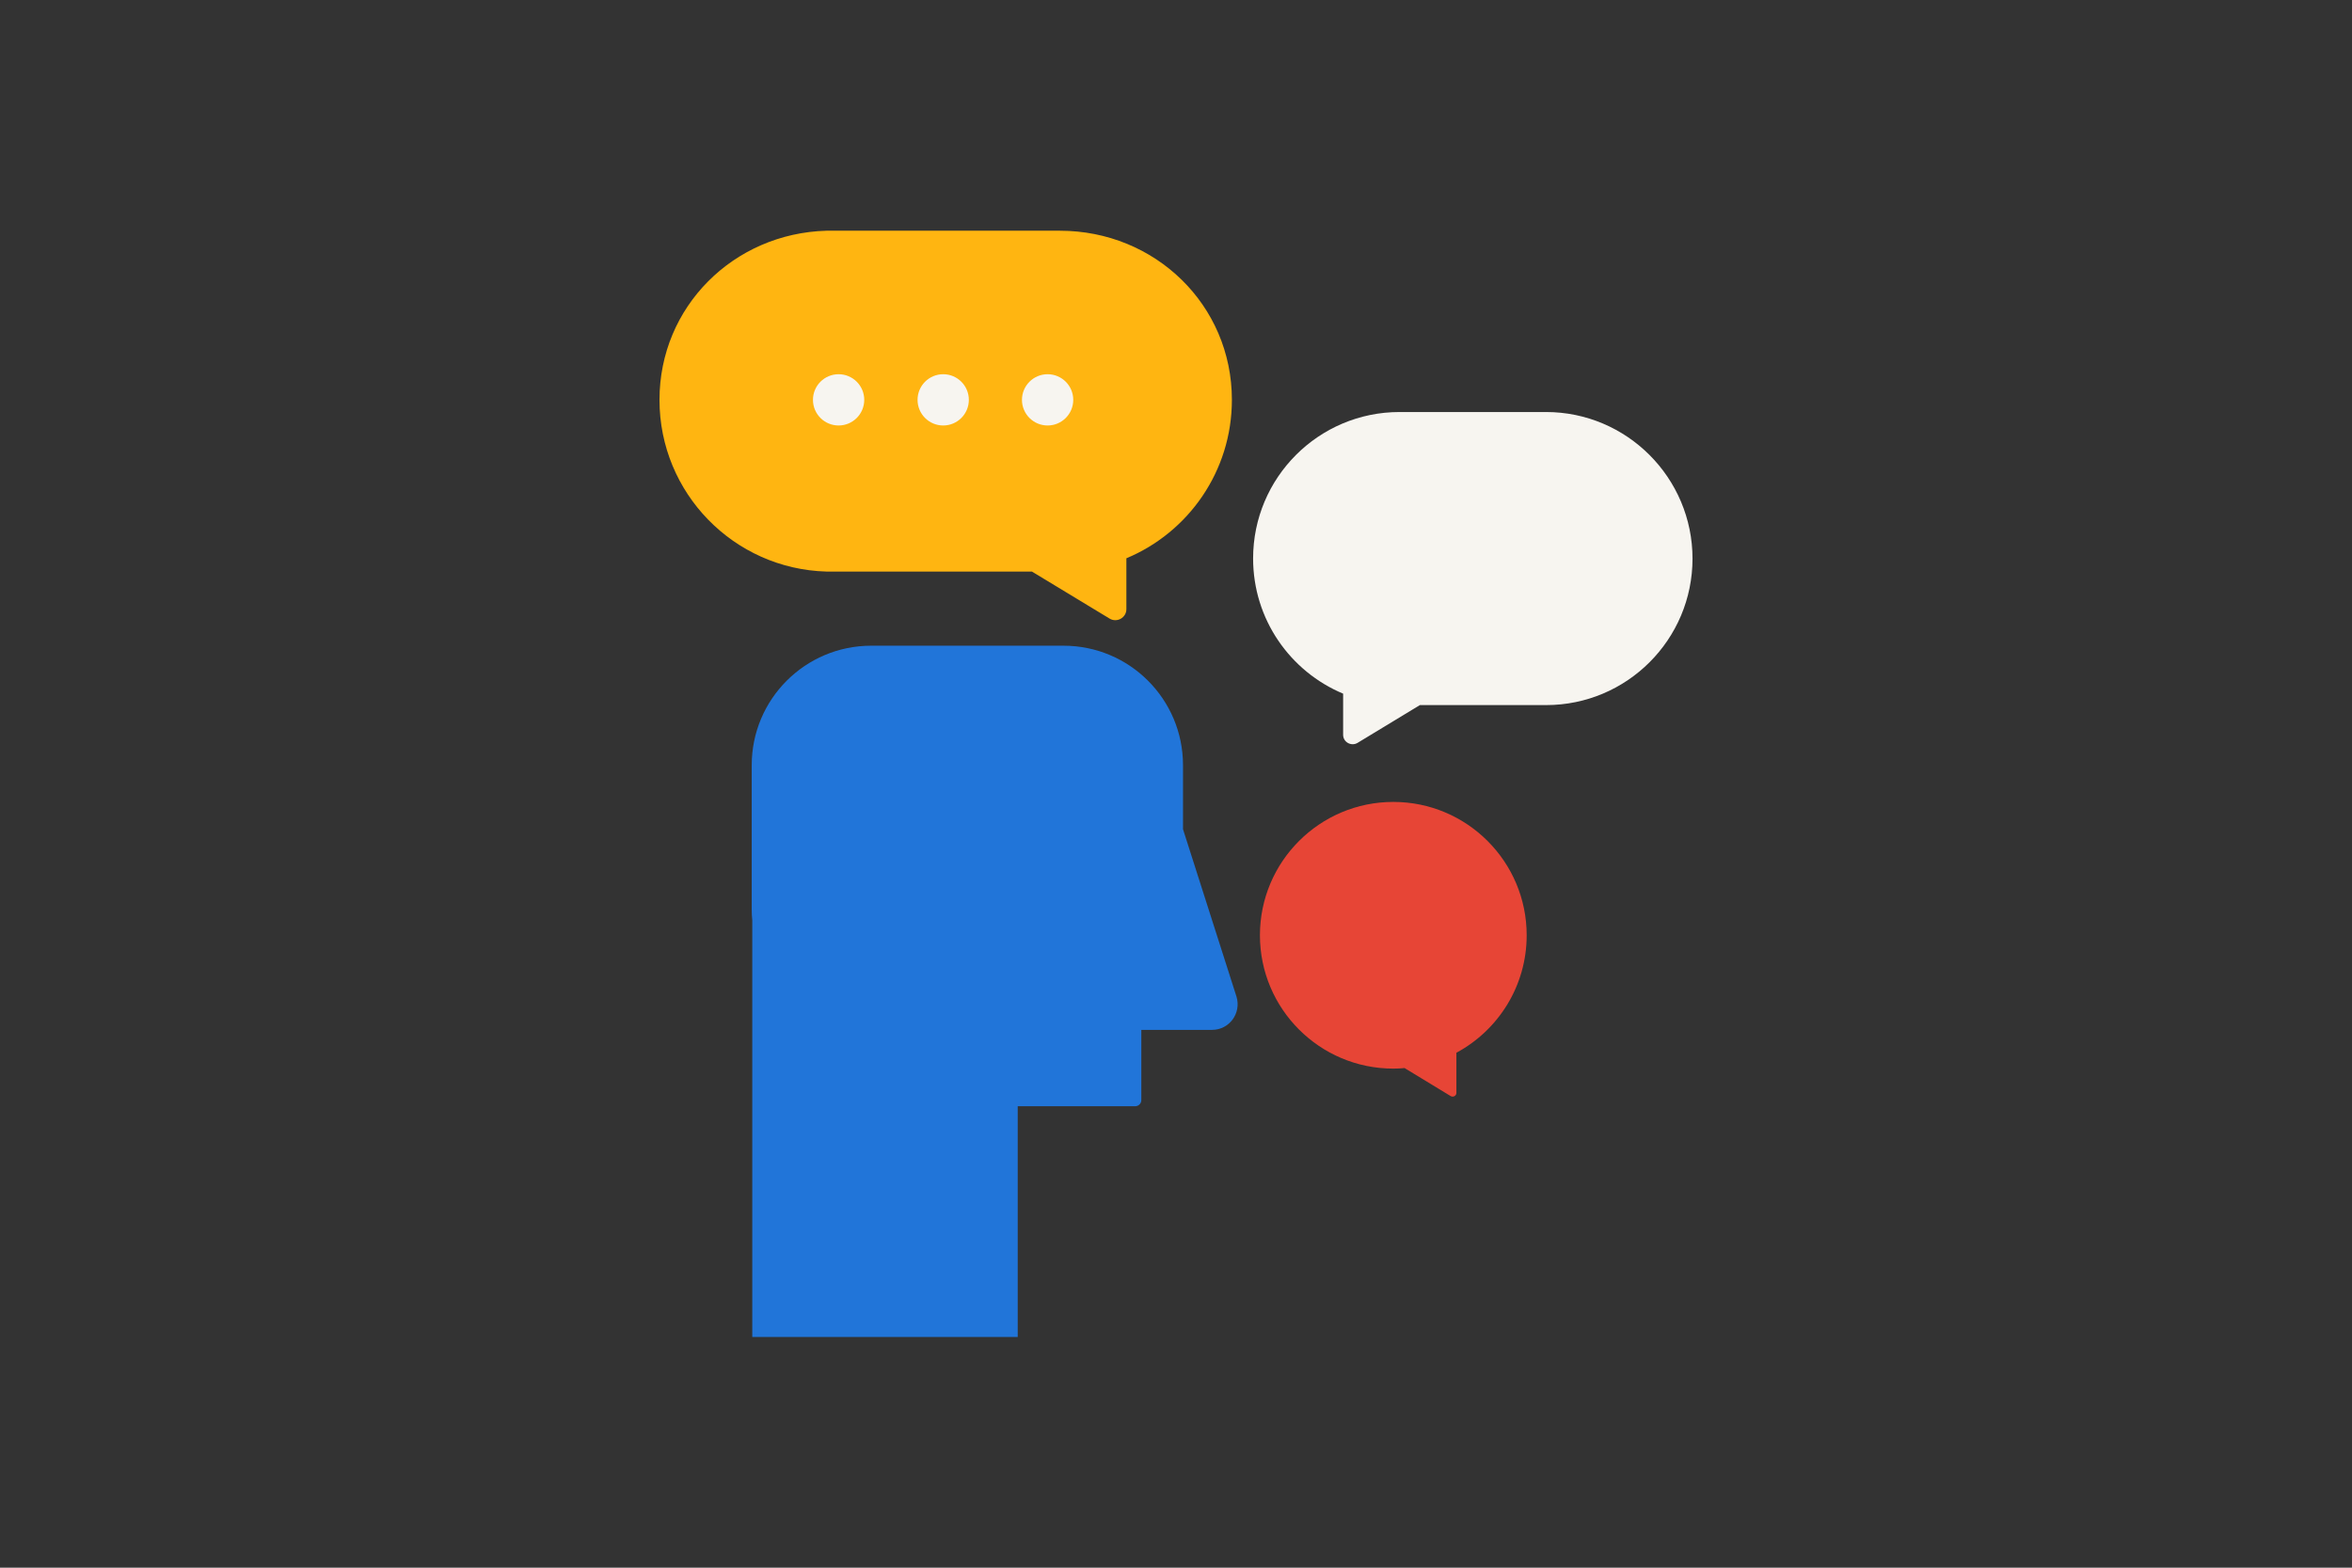
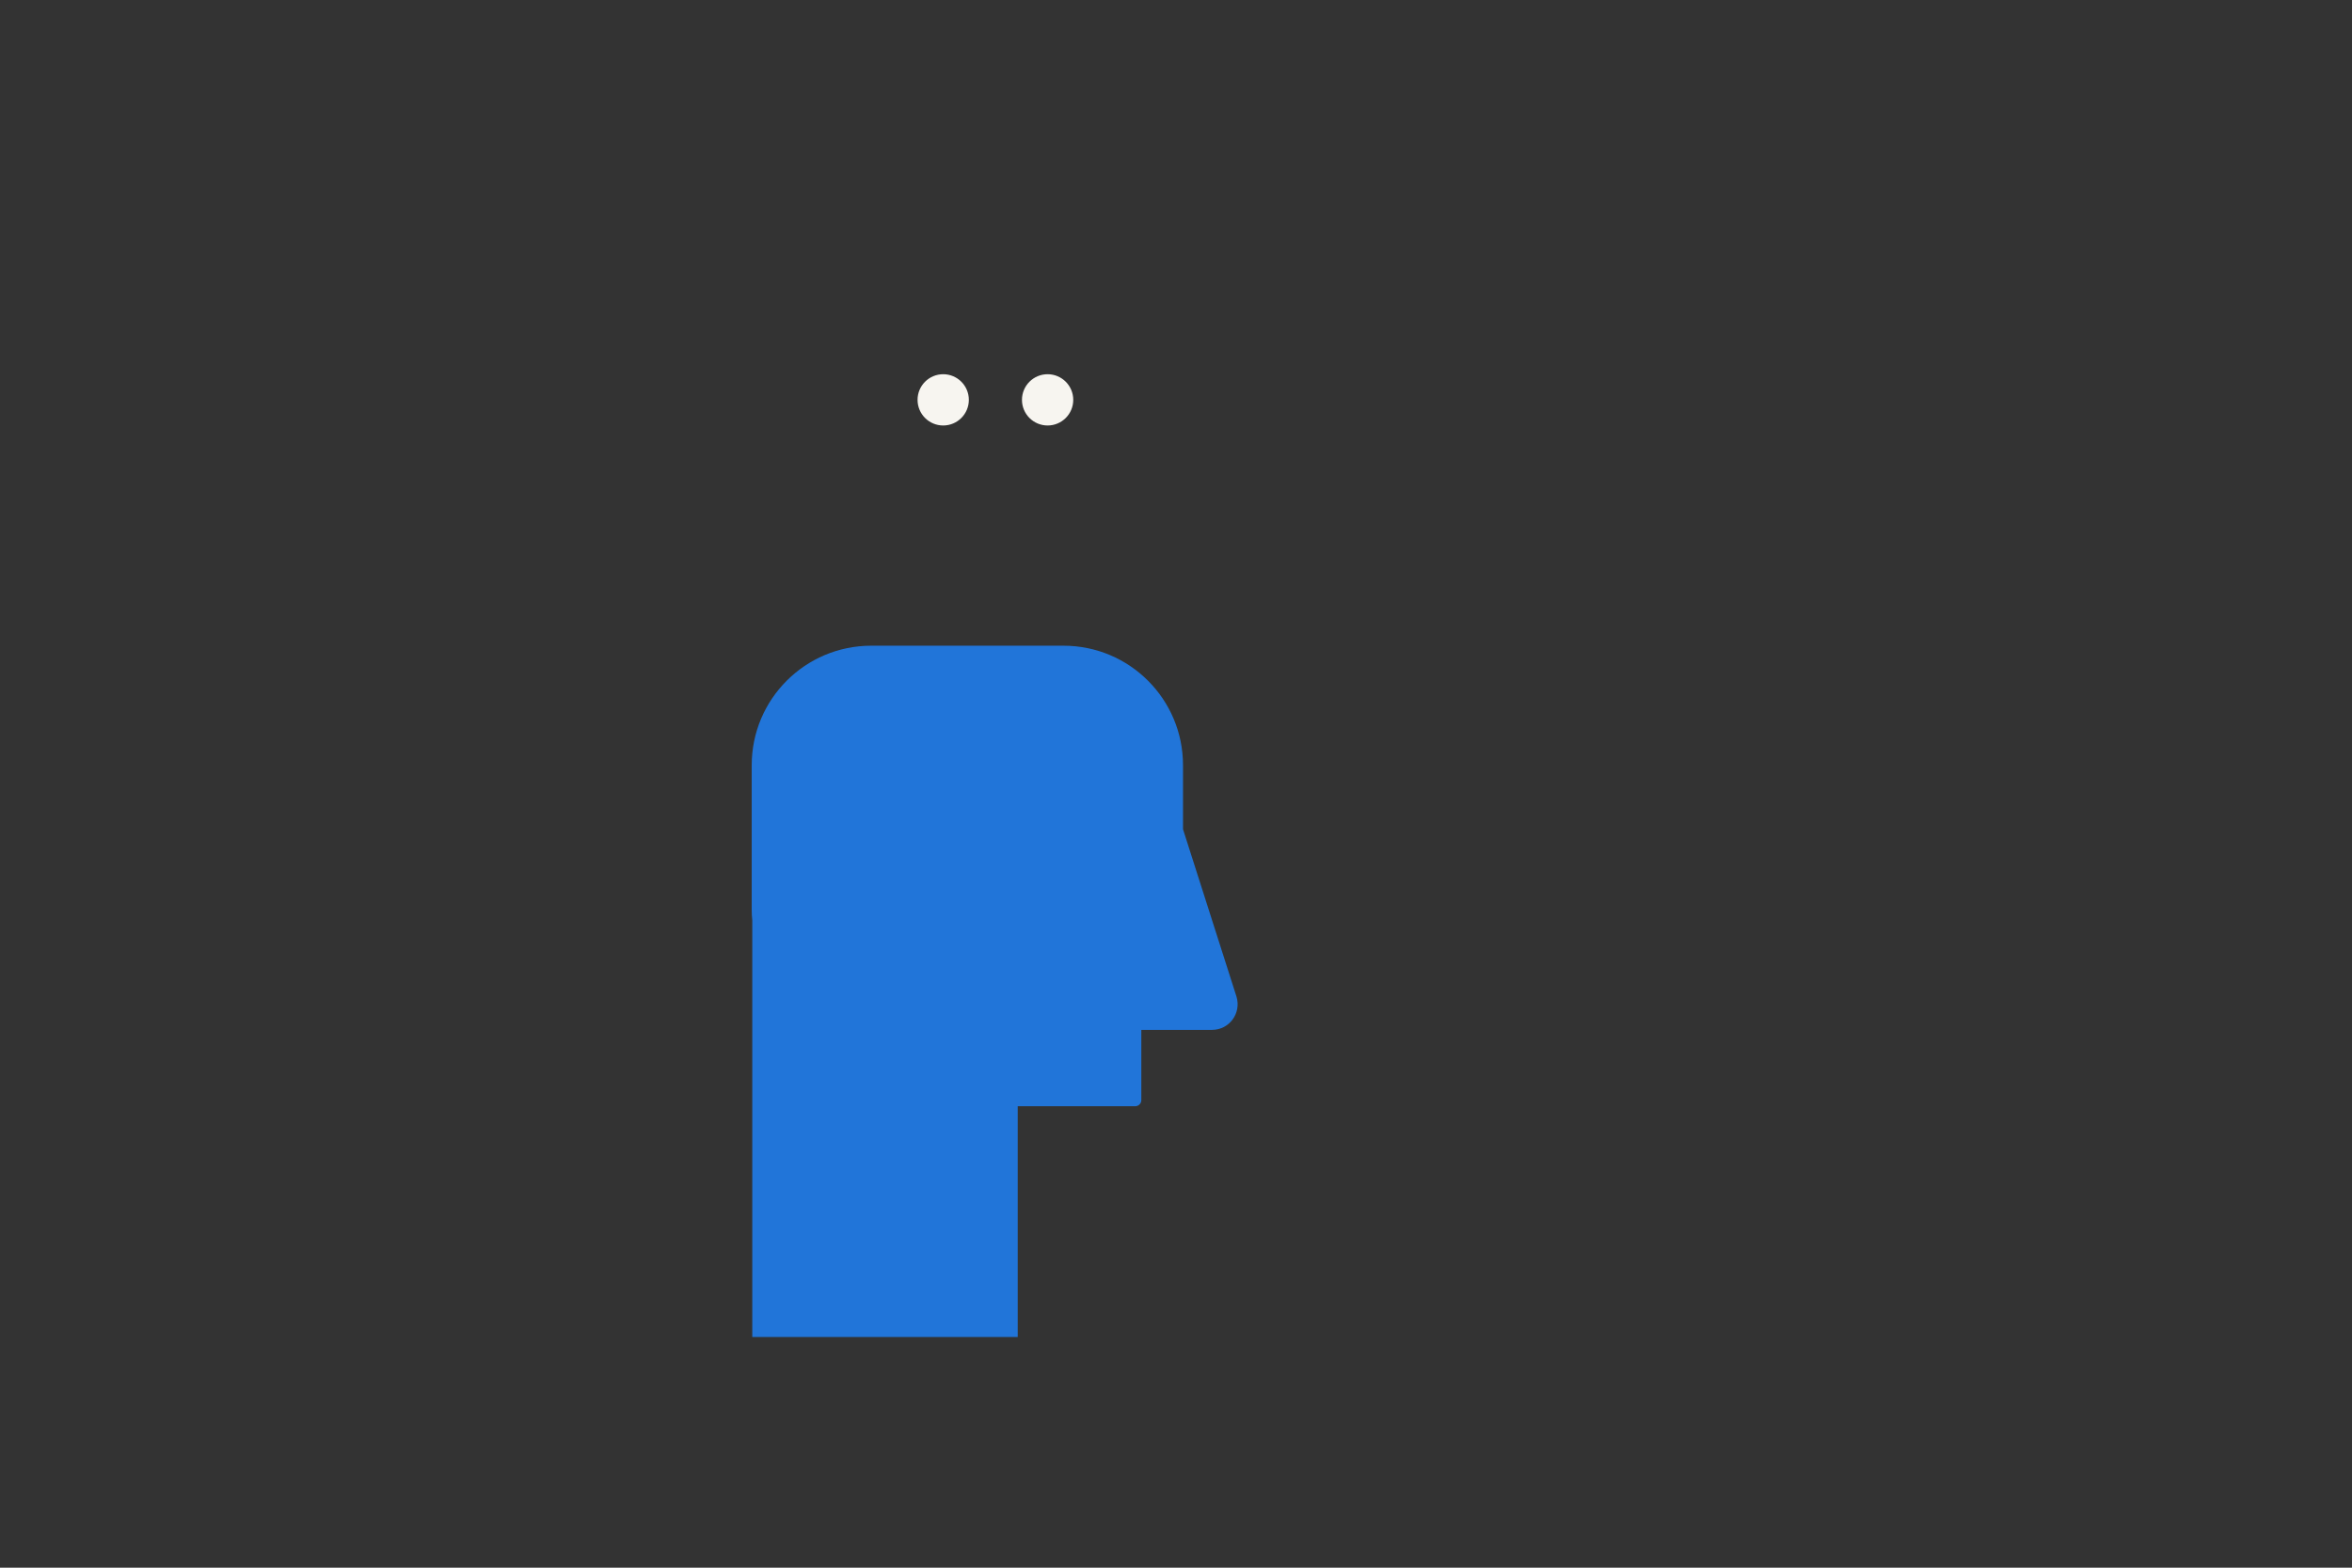
<svg xmlns="http://www.w3.org/2000/svg" version="1.1" id="Laag_1" x="0px" y="0px" width="1275px" height="850px" viewBox="0 0 1275 850" style="enable-background:new 0 0 1275 850;" xml:space="preserve">
  <rect x="0" y="0" width="1275" height="850" fill="#333333" stroke="none" />
  <style type="text/css">
	.st0{fill:none;}
	.st1{fill:#FFB511;}
	.st2{fill:#F7F5F0;}
	.st3{fill-rule:evenodd;clip-rule:evenodd;fill:#2175D9;}
	.st4{fill:#E74536;}
	.st5{fill-rule:evenodd;clip-rule:evenodd;fill:#F7F5F0;}
</style>
-   <rect class="st0" width="1275" height="850" />
-   <path class="st1" d="M667.8,216.8c0-51.5-41.7-91.7-93.2-91.7H448v0c-50.2,1.4-90.5,41.1-90.5,91.7s40.3,91.7,90.5,93.1v0h111.4  l42.1,25.5c4,2.4,9.1-0.5,9.1-5.1v-27.6C644.2,288.7,667.8,255.5,667.8,216.8z" />
-   <path class="st2" d="M838.1,223.4h-79.4c-43.9,0-79.4,35.6-79.4,79.4c0,33,20.1,61.3,48.8,73.3v22.3c0,4,4.4,6.4,7.8,4.4l33.8-20.5  h68.4c43.9,0,79.4-35.6,79.4-79.4S881.9,223.4,838.1,223.4z" />
  <path class="st3" d="M670.3,540.4l-29-90.8v-34.7c0-35.8-29-64.8-64.8-64.8H472.3c-35.8,0-64.8,29-64.8,64.8v78.4  c0,1.9,0.1,3.8,0.3,5.7v225.9h143.9V599.8h63.7c1.8,0,3.3-1.5,3.3-3.3v-38.1H657C666.4,558.4,673,549.4,670.3,540.4z" />
-   <path class="st4" d="M827.6,507.1c0-39.9-32.4-72.3-72.3-72.3c-39.9,0-72.3,32.4-72.3,72.3c0,39.9,32.4,72.3,72.3,72.3  c2.1,0,4.1-0.1,6.1-0.3l25,15.2c1.4,0.8,3.1-0.2,3.1-1.7v-21.8C812.2,558.6,827.6,534.6,827.6,507.1z" />
  <g>
-     <circle class="st5" cx="454.6" cy="216.8" r="13.9" />
    <circle class="st5" cx="511.3" cy="216.8" r="13.9" />
    <circle class="st5" cx="567.9" cy="216.8" r="13.9" />
  </g>
</svg>